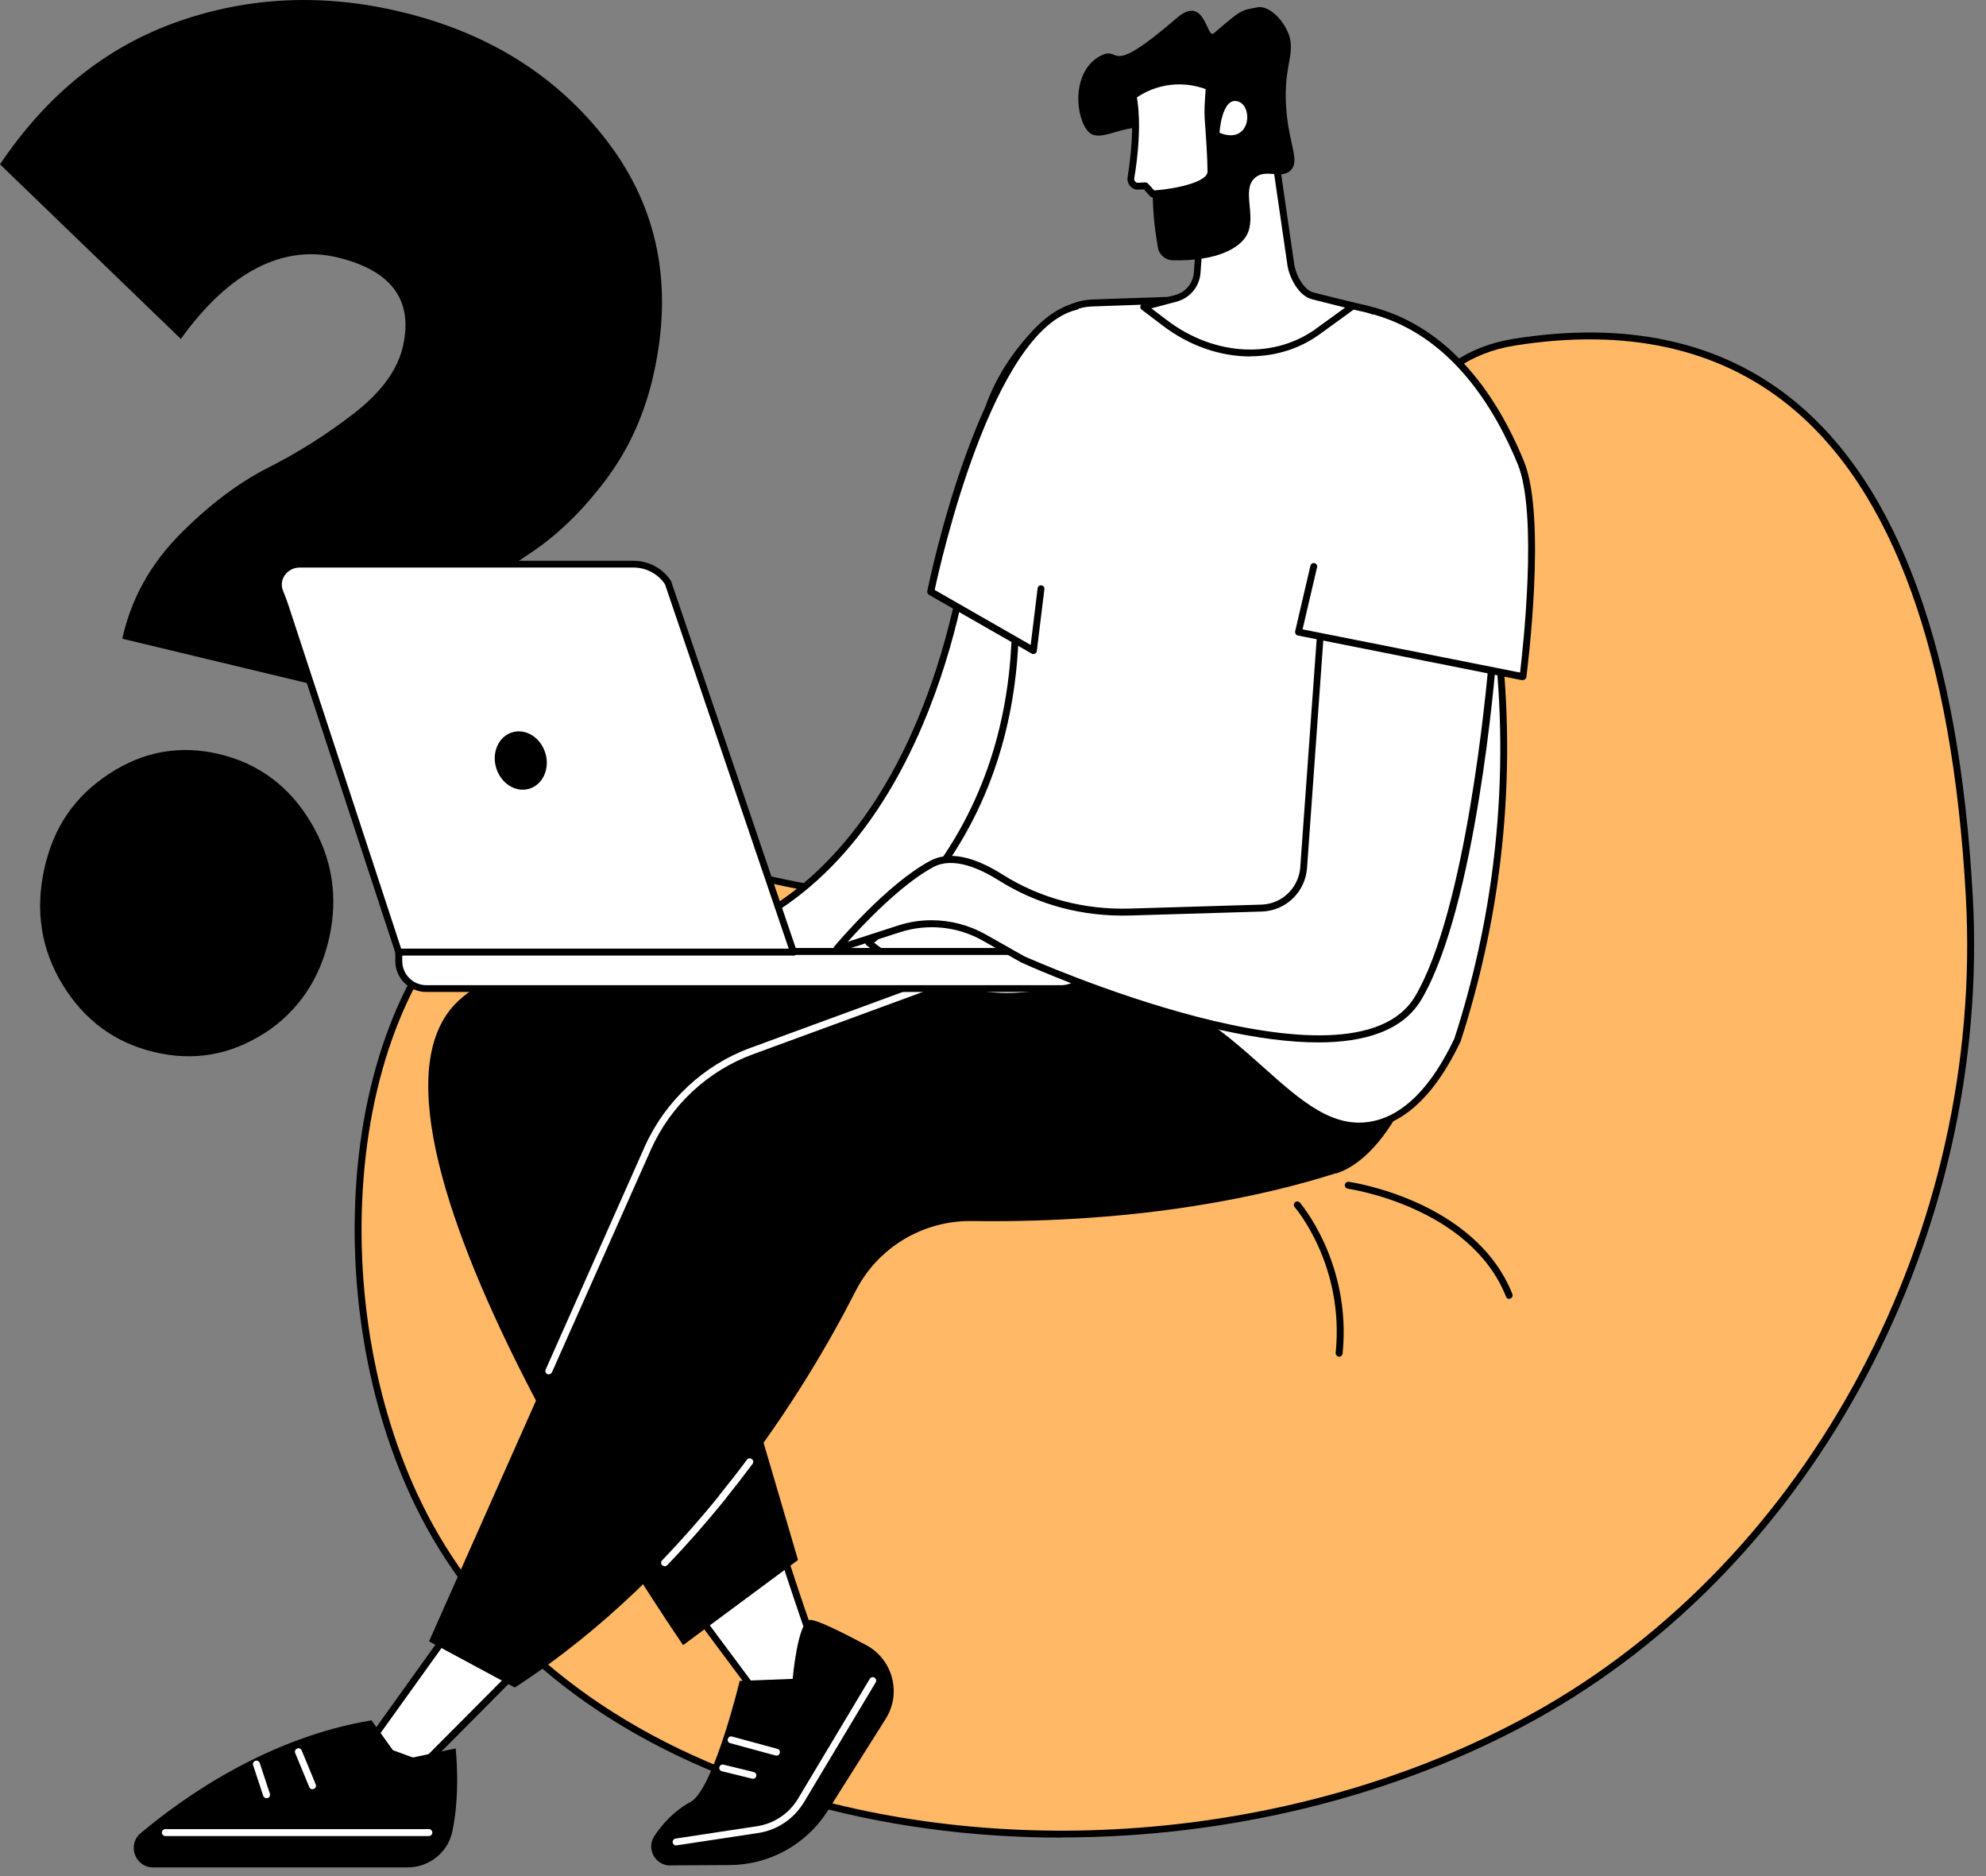
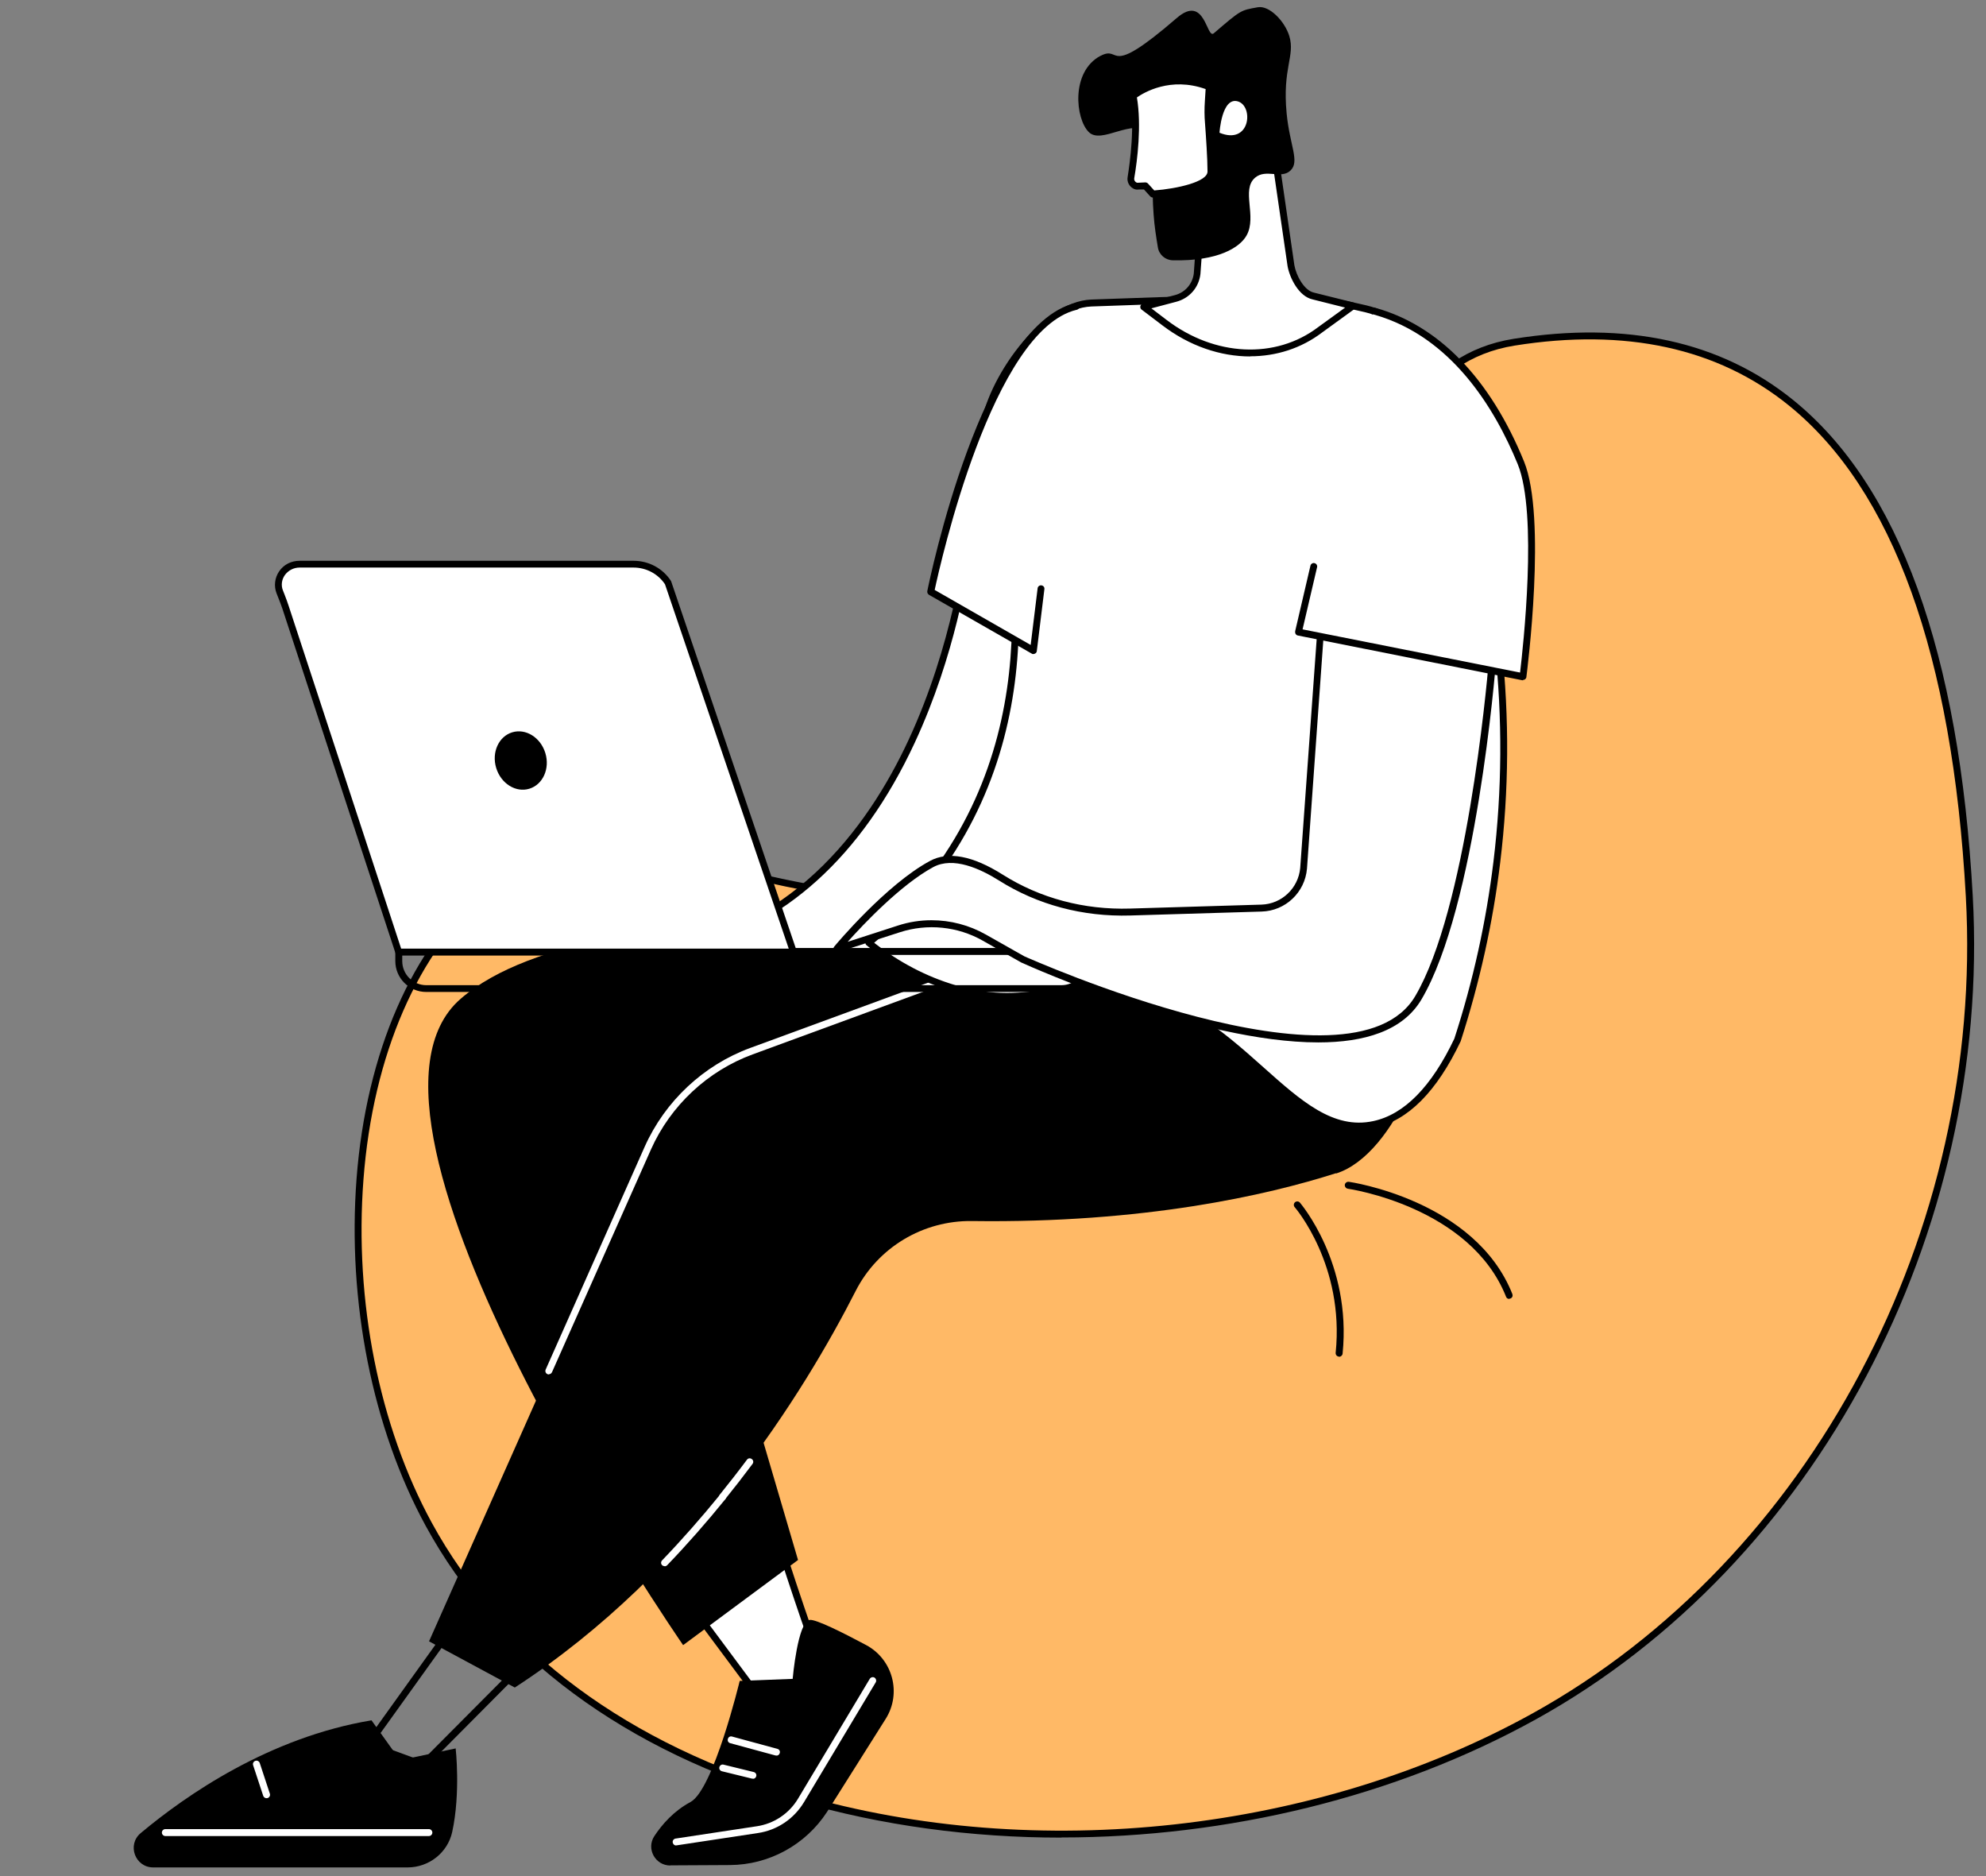
<svg xmlns="http://www.w3.org/2000/svg" width="126" height="119" viewBox="0 0 126 119" fill="none">
  <rect x="0" y="0" width="126" height="119" fill="#808080" stroke="none" />
-   <path d="M7.758 40.511C8.307 38.029 9.502 35.849 11.352 33.955C13.202 32.078 15.083 30.646 17.009 29.667C18.928 28.697 20.755 27.543 22.484 26.199C24.212 24.854 25.247 23.43 25.575 21.919C26.214 19.015 24.821 17.146 21.402 16.326C17.984 15.507 14.558 17.201 11.474 21.497L0 10.423C2.992 5.976 6.753 2.961 11.284 1.37C15.814 -0.221 20.542 -0.428 25.468 0.758C31.034 2.094 35.404 4.855 38.572 9.023C41.739 13.2 42.714 18.069 41.488 23.645C40.932 26.191 39.934 28.418 38.503 30.344C37.072 32.269 35.534 33.788 33.882 34.926C32.229 36.056 30.6 37.09 28.993 38.005C27.387 38.928 25.971 39.882 24.745 40.861C23.519 41.839 22.78 42.905 22.529 44.059L7.751 40.511H7.758ZM16.766 65.538C14.596 66.93 12.266 67.328 9.776 66.731C7.286 66.135 5.353 64.711 3.982 62.475C2.612 60.232 2.223 57.782 2.809 55.117C3.396 52.452 4.751 50.502 6.929 49.078C9.106 47.654 11.436 47.241 13.926 47.837C16.415 48.434 18.349 49.874 19.712 52.149C21.075 54.425 21.463 56.859 20.892 59.46C20.321 62.062 18.928 64.154 16.766 65.546V65.538Z" fill="black" />
  <path d="M96.07 21.72C111.86 19.21 123.36 28.32 124.94 56.86C126.12 78.11 115.04 99.08 97.33 108.88C73.81 121.9 38.74 117.86 27.19 96.69C20.3 84.06 21.24 64.36 30.83 56.44C40.44 48.51 51.17 62.04 68.68 54.51C88.16 46.13 83.33 23.74 96.06 21.71L96.07 21.72Z" fill="#FFB966" />
  <path d="M67.36 116.56C61.62 116.56 55.93 115.8 50.58 114.24C39.66 111.07 31.5 105.03 27.01 96.79C23.63 90.59 22.03 82.57 22.62 74.78C23.23 66.75 26.18 60 30.7 56.27C35.43 52.37 40.43 53.57 46.23 54.96C52.5 56.47 59.61 58.17 68.6 54.3C78.99 49.83 82.35 41.47 85.33 34.1C87.85 27.85 90.03 22.44 96.04 21.49C103.2 20.35 109.16 21.65 113.75 25.36C120.47 30.78 124.31 41.37 125.16 56.84C126.34 78.24 115.21 99.23 97.44 109.06C88.55 113.98 77.88 116.55 67.35 116.55L67.36 116.56ZM38.16 54.08C35.64 54.08 33.26 54.72 30.98 56.61C26.55 60.27 23.66 66.9 23.06 74.81C22.47 82.52 24.05 90.45 27.39 96.58C31.83 104.72 39.89 110.68 50.7 113.82C65.77 118.2 83.6 116.23 97.23 108.68C114.85 98.92 125.9 78.1 124.72 56.86C123.87 41.52 120.09 31.04 113.47 25.7C108.97 22.07 103.13 20.8 96.1 21.92C90.33 22.84 88.2 28.13 85.73 34.26C82.73 41.71 79.32 50.16 68.77 54.7C59.65 58.63 52.46 56.9 46.12 55.38C43.29 54.7 40.65 54.07 38.15 54.07L38.16 54.08Z" fill="black" />
  <path d="M95.75 82.39C95.66 82.39 95.58 82.34 95.55 82.25C93.27 76.53 85.59 75.41 85.51 75.4C85.39 75.38 85.31 75.27 85.32 75.15C85.34 75.03 85.45 74.95 85.57 74.96C85.65 74.97 93.58 76.12 95.95 82.08C95.99 82.19 95.95 82.32 95.83 82.36C95.8 82.37 95.78 82.38 95.75 82.38V82.39Z" fill="black" />
  <path d="M84.96 86.05C84.96 86.05 84.95 86.05 84.94 86.05C84.82 86.04 84.73 85.93 84.74 85.81C85.31 80.25 82.17 76.6 82.14 76.57C82.06 76.48 82.07 76.34 82.16 76.26C82.25 76.18 82.39 76.19 82.47 76.28C82.5 76.32 85.76 80.11 85.18 85.86C85.17 85.97 85.07 86.06 84.96 86.06V86.05Z" fill="black" />
  <path d="M52.73 107.04C52.23 106.54 49.37 97.62 49.37 97.62L43.71 101.66L49.92 110L52.74 107.03L52.73 107.04Z" fill="white" />
  <path d="M49.91 110.23C49.91 110.23 49.91 110.23 49.9 110.23C49.84 110.23 49.78 110.19 49.74 110.14L43.53 101.8C43.53 101.8 43.48 101.69 43.49 101.64C43.49 101.58 43.53 101.53 43.58 101.5L49.24 97.46C49.3 97.42 49.37 97.41 49.44 97.43C49.51 97.45 49.56 97.5 49.58 97.57C50.68 100.98 52.54 106.52 52.89 106.9C52.97 106.98 52.97 107.12 52.89 107.2L50.07 110.17C50.07 110.17 49.97 110.24 49.91 110.24V110.23ZM44.01 101.72L49.93 109.68L52.45 107.02C51.8 105.82 49.84 99.83 49.25 97.98L44.01 101.72Z" fill="black" />
  <path d="M42.53 118.32L46.3 118.3C48.79 118.29 51.11 117.02 52.47 114.93L56.19 109.03C57.22 107.4 56.64 105.24 54.94 104.34C53.39 103.51 51.76 102.71 51.38 102.75C50.61 102.82 50.29 106.49 50.29 106.49L46.93 106.62C46.93 106.62 45.27 113.51 43.81 114.3C42.75 114.87 42.01 115.71 41.51 116.47C40.99 117.27 41.57 118.33 42.53 118.33V118.32Z" fill="black" />
  <path d="M42.9 117.06C42.79 117.06 42.7 116.98 42.68 116.87C42.66 116.75 42.74 116.64 42.86 116.62L48.01 115.84C49.1 115.68 50.06 115.04 50.63 114.09L55.18 106.49C55.24 106.39 55.38 106.35 55.48 106.41C55.58 106.47 55.62 106.61 55.56 106.71L51.01 114.31C50.37 115.37 49.31 116.09 48.08 116.27L42.93 117.05C42.93 117.05 42.91 117.05 42.9 117.05V117.06Z" fill="white" />
  <path d="M49.26 111.35C49.26 111.35 49.22 111.35 49.2 111.35L46.33 110.57C46.21 110.54 46.14 110.42 46.18 110.3C46.21 110.18 46.33 110.11 46.45 110.15L49.32 110.93C49.44 110.96 49.51 111.08 49.47 111.2C49.44 111.3 49.36 111.36 49.26 111.36V111.35Z" fill="white" />
  <path d="M47.77 112.82C47.77 112.82 47.74 112.82 47.72 112.82L45.8 112.35C45.68 112.32 45.61 112.2 45.64 112.09C45.67 111.97 45.79 111.9 45.9 111.93L47.82 112.4C47.94 112.43 48.01 112.55 47.98 112.66C47.96 112.76 47.87 112.83 47.77 112.83V112.82Z" fill="white" />
-   <path d="M33.41 105.34L26.83 111.95L23.35 110.67L29.41 102.22L33.41 105.34Z" fill="white" />
  <path d="M26.83 112.17C26.83 112.17 26.78 112.17 26.75 112.16L23.26 110.88C23.2 110.86 23.15 110.8 23.13 110.74C23.11 110.67 23.13 110.6 23.16 110.55L29.22 102.1C29.22 102.1 29.31 102.02 29.37 102.01C29.43 102.01 29.49 102.01 29.54 102.05L33.54 105.18C33.54 105.18 33.62 105.28 33.62 105.34C33.62 105.4 33.6 105.46 33.56 105.51L26.99 112.12C26.99 112.12 26.89 112.18 26.83 112.18V112.17ZM23.69 110.56L26.77 111.69L33.07 105.36L29.45 102.53L23.69 110.56Z" fill="black" />
  <path d="M28.91 110.91C28.91 110.91 29.23 113.72 28.69 116.2C28.4 117.52 27.21 118.45 25.86 118.45H9.72C8.57 118.45 8.04 117.01 8.93 116.27C11.8 113.87 17.08 110.2 23.57 109.12L25.38 111.65L28.92 110.9L28.91 110.91Z" fill="black" />
  <path d="M27.21 116.46H10.49C10.37 116.46 10.27 116.36 10.27 116.24C10.27 116.12 10.37 116.02 10.49 116.02H27.21C27.33 116.02 27.43 116.12 27.43 116.24C27.43 116.36 27.33 116.46 27.21 116.46Z" fill="white" />
-   <path d="M19.82 113.49C19.73 113.49 19.65 113.44 19.62 113.35L18.73 111.2C18.68 111.09 18.73 110.96 18.85 110.91C18.96 110.86 19.09 110.91 19.14 111.03L20.03 113.18C20.08 113.29 20.03 113.42 19.91 113.47C19.88 113.48 19.85 113.49 19.83 113.49H19.82Z" fill="white" />
  <path d="M16.91 114.06C16.82 114.06 16.73 114 16.7 113.91L16.06 111.97C16.02 111.86 16.08 111.73 16.2 111.69C16.31 111.65 16.44 111.71 16.48 111.83L17.12 113.77C17.16 113.88 17.1 114.01 16.98 114.05C16.96 114.05 16.93 114.06 16.91 114.06Z" fill="white" />
  <path d="M68.21 59.11C68.21 59.11 38.16 55.61 29.23 63.35C20.29 71.08 43.34 104.35 43.34 104.35L50.63 98.95L43.72 75.44L71.5 67.55L68.23 59.12L68.21 59.11Z" fill="black" />
  <path d="M84.75 74.42C80.39 75.81 72.58 77.6 61.66 77.45C58.56 77.41 55.7 79.12 54.29 81.88C51.06 88.22 44.06 99.64 32.66 107.04L27.22 104.11L41.12 72.83C42.39 69.97 44.76 67.75 47.7 66.68L75.24 56.58C75.24 56.58 83.78 54.19 87.97 61.82C88.72 63.18 90.11 60.75 90.44 61.85C91.57 65.62 88.53 73.24 84.78 74.43L84.75 74.42Z" fill="black" />
  <path d="M34.82 87.18C34.82 87.18 34.76 87.18 34.73 87.16C34.62 87.11 34.57 86.98 34.62 86.87L40.9 72.74C42.19 69.85 44.63 67.56 47.6 66.47L60.79 61.63C60.9 61.59 61.03 61.65 61.07 61.76C61.11 61.87 61.05 62 60.94 62.04L47.75 66.88C44.89 67.93 42.54 70.13 41.3 72.91L35.02 87.04C34.98 87.12 34.9 87.17 34.82 87.17V87.18Z" fill="white" />
  <path d="M42.16 99.34C42.11 99.34 42.05 99.32 42.01 99.28C41.92 99.2 41.92 99.06 42.01 98.97C43.26 97.67 44.5 96.26 45.68 94.81C45.76 94.72 45.89 94.7 45.99 94.78C46.08 94.86 46.1 94.99 46.02 95.09C44.83 96.56 43.59 97.97 42.33 99.28C42.29 99.32 42.23 99.35 42.17 99.35L42.16 99.34Z" fill="white" />
  <path d="M45.84 95.16C45.84 95.16 45.74 95.14 45.7 95.11C45.61 95.03 45.59 94.9 45.67 94.8C46.25 94.08 46.83 93.34 47.39 92.59C47.46 92.49 47.6 92.47 47.7 92.55C47.8 92.62 47.82 92.76 47.74 92.86C47.18 93.61 46.6 94.36 46.01 95.09C45.97 95.14 45.9 95.17 45.84 95.17V95.16Z" fill="white" />
  <path d="M61.38 34.84C61.38 34.84 58.74 58.84 40.99 60.41L61.38 60.7C61.38 60.7 68.93 45.4 69.24 39.44C69.55 33.48 61.38 34.84 61.38 34.84Z" fill="white" />
  <path d="M61.38 60.92L40.99 60.63C40.87 60.63 40.78 60.54 40.77 60.42C40.77 60.3 40.85 60.2 40.97 60.19C50.03 59.39 55.04 52.54 57.64 46.94C60.47 40.85 61.15 34.87 61.16 34.81C61.17 34.71 61.25 34.63 61.34 34.62C61.52 34.59 65.88 33.89 68.15 35.92C69.09 36.76 69.53 37.95 69.45 39.45C69.14 45.38 61.88 60.16 61.57 60.79C61.53 60.86 61.46 60.91 61.37 60.91L61.38 60.92ZM43.56 60.23L61.24 60.48C61.96 59.01 68.73 45 69.01 39.43C69.08 38.07 68.69 37 67.85 36.25C65.97 34.57 62.37 34.93 61.57 35.03C61.44 36.05 60.63 41.54 58.03 47.12C54.68 54.33 49.71 58.81 43.55 60.22L43.56 60.23Z" fill="black" />
  <path d="M86.64 19.59C83.2 18.78 81.76 18.77 69.25 19.22C66.19 19.33 62.79 24.12 62.43 27.16C63.4 30.08 67.65 43.52 59.82 54.77C58.71 56.37 57.2 58.12 55.12 59.79C56.29 60.73 58.1 61.96 60.53 62.68C64.57 63.88 66.6 62.58 69.85 62.68C78.46 62.94 81.61 72.52 87.17 71.32C88.65 71 90.62 69.84 92.47 65.96C93.52 62.74 94.45 58.96 94.96 54.68C96.36 43.09 94.07 33.45 92.01 27.39C91.4 25.48 90.69 20.54 86.63 19.58L86.64 19.59Z" fill="white" />
  <path d="M86.2 71.65C83.92 71.65 82.02 69.96 79.86 68.03C77.24 65.69 74.26 63.03 69.84 62.9C68.69 62.87 67.67 63.01 66.68 63.15C64.91 63.4 63.09 63.67 60.46 62.89C58.51 62.31 56.67 61.33 54.98 59.96C54.93 59.92 54.9 59.86 54.9 59.79C54.9 59.72 54.93 59.66 54.98 59.62C56.78 58.16 58.35 56.49 59.63 54.64C66.78 44.37 63.82 32.05 62.21 27.23C62.2 27.2 62.2 27.17 62.21 27.13C62.56 24.15 66 19.12 69.24 19C81.96 18.54 83.27 18.57 86.69 19.37C90.31 20.22 91.34 24.08 91.96 26.38C92.06 26.75 92.14 27.06 92.23 27.32C95.3 36.36 96.29 45.58 95.18 54.7C94.72 58.52 93.87 62.33 92.68 66.02C92.68 66.02 92.68 66.04 92.67 66.05C91.16 69.23 89.33 71.08 87.22 71.53C86.87 71.61 86.53 71.64 86.2 71.64V71.65ZM69.5 62.46C69.62 62.46 69.74 62.46 69.86 62.46C74.44 62.6 77.48 65.31 80.16 67.7C82.54 69.82 84.59 71.66 87.13 71.11C89.09 70.69 90.82 68.93 92.27 65.88C93.46 62.22 94.29 58.45 94.75 54.66C95.85 45.6 94.86 36.45 91.81 27.47C91.72 27.2 91.64 26.87 91.54 26.5C90.95 24.29 89.96 20.59 86.59 19.8C83.22 19.01 81.92 18.98 69.25 19.44C66.22 19.55 63.01 24.29 62.64 27.14C64.27 32.06 67.23 44.49 59.99 54.9C58.73 56.71 57.21 58.35 55.46 59.8C57.05 61.04 58.77 61.94 60.58 62.48C63.12 63.23 64.82 62.99 66.62 62.73C67.52 62.6 68.45 62.47 69.49 62.47L69.5 62.46Z" fill="black" />
  <path d="M59.05 37.53C59.05 37.53 62.43 20.82 68.26 19.43L65.57 41.26L59.05 37.53Z" fill="white" />
  <path d="M65.57 41.49C65.57 41.49 65.49 41.49 65.46 41.46L58.94 37.73C58.86 37.68 58.82 37.59 58.83 37.5C58.97 36.81 62.3 20.63 68.21 19.23C68.33 19.2 68.45 19.27 68.47 19.39C68.5 19.51 68.43 19.63 68.31 19.65C62.97 20.92 59.66 35.74 59.3 37.42L65.39 40.91L65.83 37.32C65.84 37.2 65.96 37.11 66.07 37.13C66.19 37.14 66.28 37.25 66.26 37.37L65.78 41.29C65.78 41.36 65.73 41.43 65.66 41.46C65.63 41.48 65.6 41.48 65.56 41.48L65.57 41.49Z" fill="black" />
  <path d="M76.37 11.59L75.95 17.37C75.86 18.12 75.32 18.74 74.58 18.93L72.55 19.46L73.87 20.46C76.79 22.68 80.84 23.14 83.76 20.92L85.84 19.41L83.32 18.78C82.6 18.62 82.04 17.59 81.91 16.85L80.8 9.2L76.37 11.58V11.59Z" fill="white" />
  <path d="M79.33 22.61C77.43 22.61 75.47 21.95 73.75 20.64L72.43 19.64C72.36 19.59 72.33 19.5 72.35 19.42C72.37 19.34 72.43 19.27 72.51 19.25L74.54 18.72C75.19 18.55 75.66 18.01 75.74 17.34L76.15 11.57C76.15 11.5 76.2 11.43 76.26 11.39L80.69 9.01C80.75 8.98 80.83 8.98 80.89 9.01C80.95 9.04 81 9.1 81.01 9.17L82.12 16.82C82.23 17.46 82.73 18.42 83.36 18.56L85.89 19.19C85.97 19.21 86.04 19.28 86.05 19.36C86.06 19.44 86.03 19.53 85.96 19.58L83.88 21.09C82.55 22.1 80.96 22.6 79.31 22.6L79.33 22.61ZM73.05 19.56L74.01 20.29C77.06 22.62 80.93 22.8 83.63 20.75L85.34 19.51L83.27 18.99C82.41 18.8 81.83 17.65 81.69 16.89L80.62 9.54L76.57 11.72L76.16 17.38C76.06 18.24 75.46 18.92 74.63 19.14L73.04 19.56H73.05Z" fill="black" />
  <path d="M69.81 3.55C71.2 2.81 70.08 5.1 74.65 1.15C76.47 -0.43 76.54 2.52 77.01 2.11C78.76 0.61 78.7 0.66 79.8 0.46C80.53 0.33 81.51 1.34 81.8 2.29C82.18 3.55 81.35 4.3 81.63 7.2C81.83 9.24 82.47 10.24 81.88 10.81C81.29 11.39 80.32 10.68 79.63 11.27C78.73 12.03 79.76 13.73 79.09 14.93C78.67 15.69 77.29 16.58 74.4 16.51C73.93 16.5 73.53 16.15 73.46 15.69C73.36 15.09 73.24 14.34 73.19 13.61C72.93 10.13 73.68 8.98 72.94 8.39C71.81 7.48 69.89 9.18 69.08 8.38C68.23 7.55 67.92 4.55 69.82 3.54L69.81 3.55Z" fill="black" />
  <path d="M76.72 5.5L76.66 6.45C76.63 6.9 76.64 7.35 76.67 7.79C76.73 8.63 76.84 10.07 76.83 10.88C76.83 12.07 73.14 12.31 73.14 12.31L72.67 11.79L72.24 11.81C72.16 11.81 72.07 11.8 72 11.76C71.81 11.66 71.72 11.46 71.75 11.27C71.92 10.22 72.23 7.89 71.89 6.08C71.89 6.08 73.94 4.42 76.72 5.5Z" fill="white" />
  <path d="M73.14 12.53C73.08 12.53 73.02 12.5 72.98 12.46L72.58 12.02H72.25C72.12 12.04 72 12.02 71.9 11.96C71.64 11.82 71.49 11.53 71.54 11.24C71.69 10.3 72.02 7.93 71.68 6.13C71.67 6.05 71.69 5.97 71.76 5.92C71.85 5.85 73.94 4.19 76.81 5.3C76.9 5.33 76.95 5.42 76.95 5.52L76.89 6.47C76.86 6.91 76.87 7.35 76.9 7.78C76.96 8.59 77.07 10.07 77.06 10.89C77.06 12.22 73.81 12.49 73.16 12.53C73.16 12.53 73.16 12.53 73.15 12.53H73.14ZM72.67 11.57C72.73 11.57 72.79 11.6 72.83 11.64L73.23 12.08C74.67 11.97 76.61 11.54 76.61 10.88C76.61 10.07 76.51 8.61 76.45 7.81C76.41 7.36 76.41 6.89 76.44 6.44L76.49 5.65C74.25 4.85 72.56 5.88 72.13 6.18C72.43 7.96 72.16 10.15 71.96 11.31C71.94 11.41 72 11.52 72.09 11.57C72.12 11.59 72.17 11.6 72.22 11.59L72.65 11.57H72.67Z" fill="black" />
  <path d="M77.37 8.42C77.37 8.42 77.51 6.14 78.53 6.43C79.55 6.72 79.34 9.23 77.37 8.42Z" fill="white" />
-   <path d="M67.33 62.7L27.04 62.7C26.08 62.7 25.3 61.92 25.3 60.96V60.35L69.08 60.35V60.96C69.08 61.92 68.3 62.7 67.34 62.7H67.33Z" fill="white" />
  <path d="M67.33 62.92H27.04C25.96 62.92 25.08 62.04 25.08 60.96V60.35C25.08 60.23 25.18 60.13 25.3 60.13H69.08C69.2 60.13 69.3 60.23 69.3 60.35V60.96C69.3 62.04 68.42 62.92 67.34 62.92H67.33ZM25.52 60.57V60.96C25.52 61.8 26.2 62.49 27.05 62.49H67.34C68.18 62.49 68.87 61.81 68.87 60.96V60.57H25.53H25.52Z" fill="black" />
  <path d="M25.3 60.39H50.35L42.39 36.96C41.91 36.23 41.08 35.78 40.19 35.78H19.01C18.05 35.78 17.43 36.71 17.74 37.54C17.86 37.87 18 38.19 18.11 38.52L25.29 60.39H25.3Z" fill="white" />
  <path d="M50.35 60.61H25.3C25.21 60.61 25.12 60.55 25.09 60.46L17.91 38.59C17.83 38.36 17.74 38.12 17.65 37.9C17.61 37.81 17.58 37.71 17.54 37.62C17.37 37.17 17.43 36.65 17.71 36.24C18 35.81 18.48 35.57 19.01 35.57H40.19C41.16 35.57 42.05 36.05 42.57 36.85C42.57 36.87 42.59 36.88 42.59 36.9L50.55 60.33C50.57 60.4 50.56 60.47 50.52 60.53C50.48 60.59 50.41 60.62 50.34 60.62L50.35 60.61ZM25.46 60.17H50.04L42.19 37.06C41.75 36.4 41 36 40.19 36H19.01C18.63 36 18.29 36.18 18.07 36.48C17.87 36.77 17.82 37.13 17.95 37.45C17.99 37.54 18.02 37.63 18.06 37.73C18.15 37.96 18.24 38.2 18.32 38.45L25.45 60.17H25.46Z" fill="black" />
  <path d="M34.6 47.77C34.9 48.76 34.44 49.77 33.58 50.03C32.72 50.29 31.78 49.7 31.48 48.71C31.18 47.72 31.64 46.71 32.5 46.45C33.36 46.19 34.3 46.78 34.6 47.77Z" fill="black" />
  <path d="M94.68 41.83C94.68 41.83 93.45 57.39 89.97 63.29C85.82 70.33 64.87 60.85 64.87 60.85L62.43 59.47C60.78 58.54 58.82 58.34 57.02 58.92L53.08 60.19C53.08 60.19 56.33 56.29 59.09 54.8C60.39 54.1 62.07 54.76 63.49 55.66C65.93 57.21 68.8 57.93 71.69 57.85L80.02 57.6C81.42 57.56 82.57 56.48 82.69 55.08L83.95 37.57L94.68 41.83Z" fill="white" />
  <path d="M83.63 66.12C76.11 66.12 65.41 61.33 64.79 61.05L62.34 59.66C60.75 58.76 58.84 58.57 57.1 59.13L53.16 60.4C53.07 60.43 52.97 60.4 52.91 60.31C52.86 60.23 52.86 60.12 52.92 60.05C53.05 59.89 56.23 56.1 59 54.61C60.16 53.98 61.72 54.28 63.62 55.48C65.98 56.97 68.77 57.72 71.7 57.63L80.03 57.38C81.32 57.34 82.37 56.34 82.49 55.06L83.75 37.56C83.75 37.49 83.79 37.43 83.85 37.39C83.91 37.35 83.98 37.35 84.05 37.37L94.78 41.63C94.87 41.67 94.93 41.76 94.92 41.85C94.87 42.49 93.65 57.53 90.18 63.4C89 65.39 86.56 66.12 83.64 66.12H83.63ZM59.1 58.37C60.3 58.37 61.49 58.68 62.55 59.28L64.99 60.66C65.18 60.74 85.79 69.97 89.79 63.18C93.01 57.72 94.31 43.65 94.45 41.98L84.15 37.89L82.92 55.1C82.79 56.61 81.55 57.78 80.04 57.82L71.71 58.07C68.69 58.16 65.82 57.39 63.38 55.85C62.17 55.09 60.47 54.32 59.21 55C57.16 56.11 54.8 58.6 53.78 59.74L56.96 58.71C57.66 58.48 58.38 58.37 59.1 58.37Z" fill="black" />
  <path d="M96.63 42.93C96.63 42.93 97.94 32.9 96.5 29.37C93.13 21.13 87.97 19.98 87.14 19.73L82.38 40.09L96.63 42.93Z" fill="white" />
  <path d="M96.63 43.15C96.63 43.15 96.6 43.15 96.59 43.15L82.34 40.31C82.28 40.3 82.23 40.26 82.2 40.21C82.17 40.16 82.16 40.1 82.17 40.04L83.14 35.88C83.17 35.76 83.29 35.69 83.4 35.72C83.52 35.75 83.59 35.87 83.56 35.98L82.64 39.92L96.44 42.66C96.62 41.14 97.58 32.59 96.29 29.44C94.83 25.88 92.07 21.34 87.19 19.96L87.07 19.93C86.95 19.9 86.89 19.77 86.92 19.66C86.95 19.54 87.08 19.48 87.19 19.51L87.31 19.54C91.3 20.67 94.55 24.03 96.69 29.27C98.14 32.82 96.89 42.53 96.84 42.94C96.84 43 96.8 43.05 96.75 43.09C96.71 43.12 96.67 43.13 96.62 43.13L96.63 43.15Z" fill="black" />
</svg>